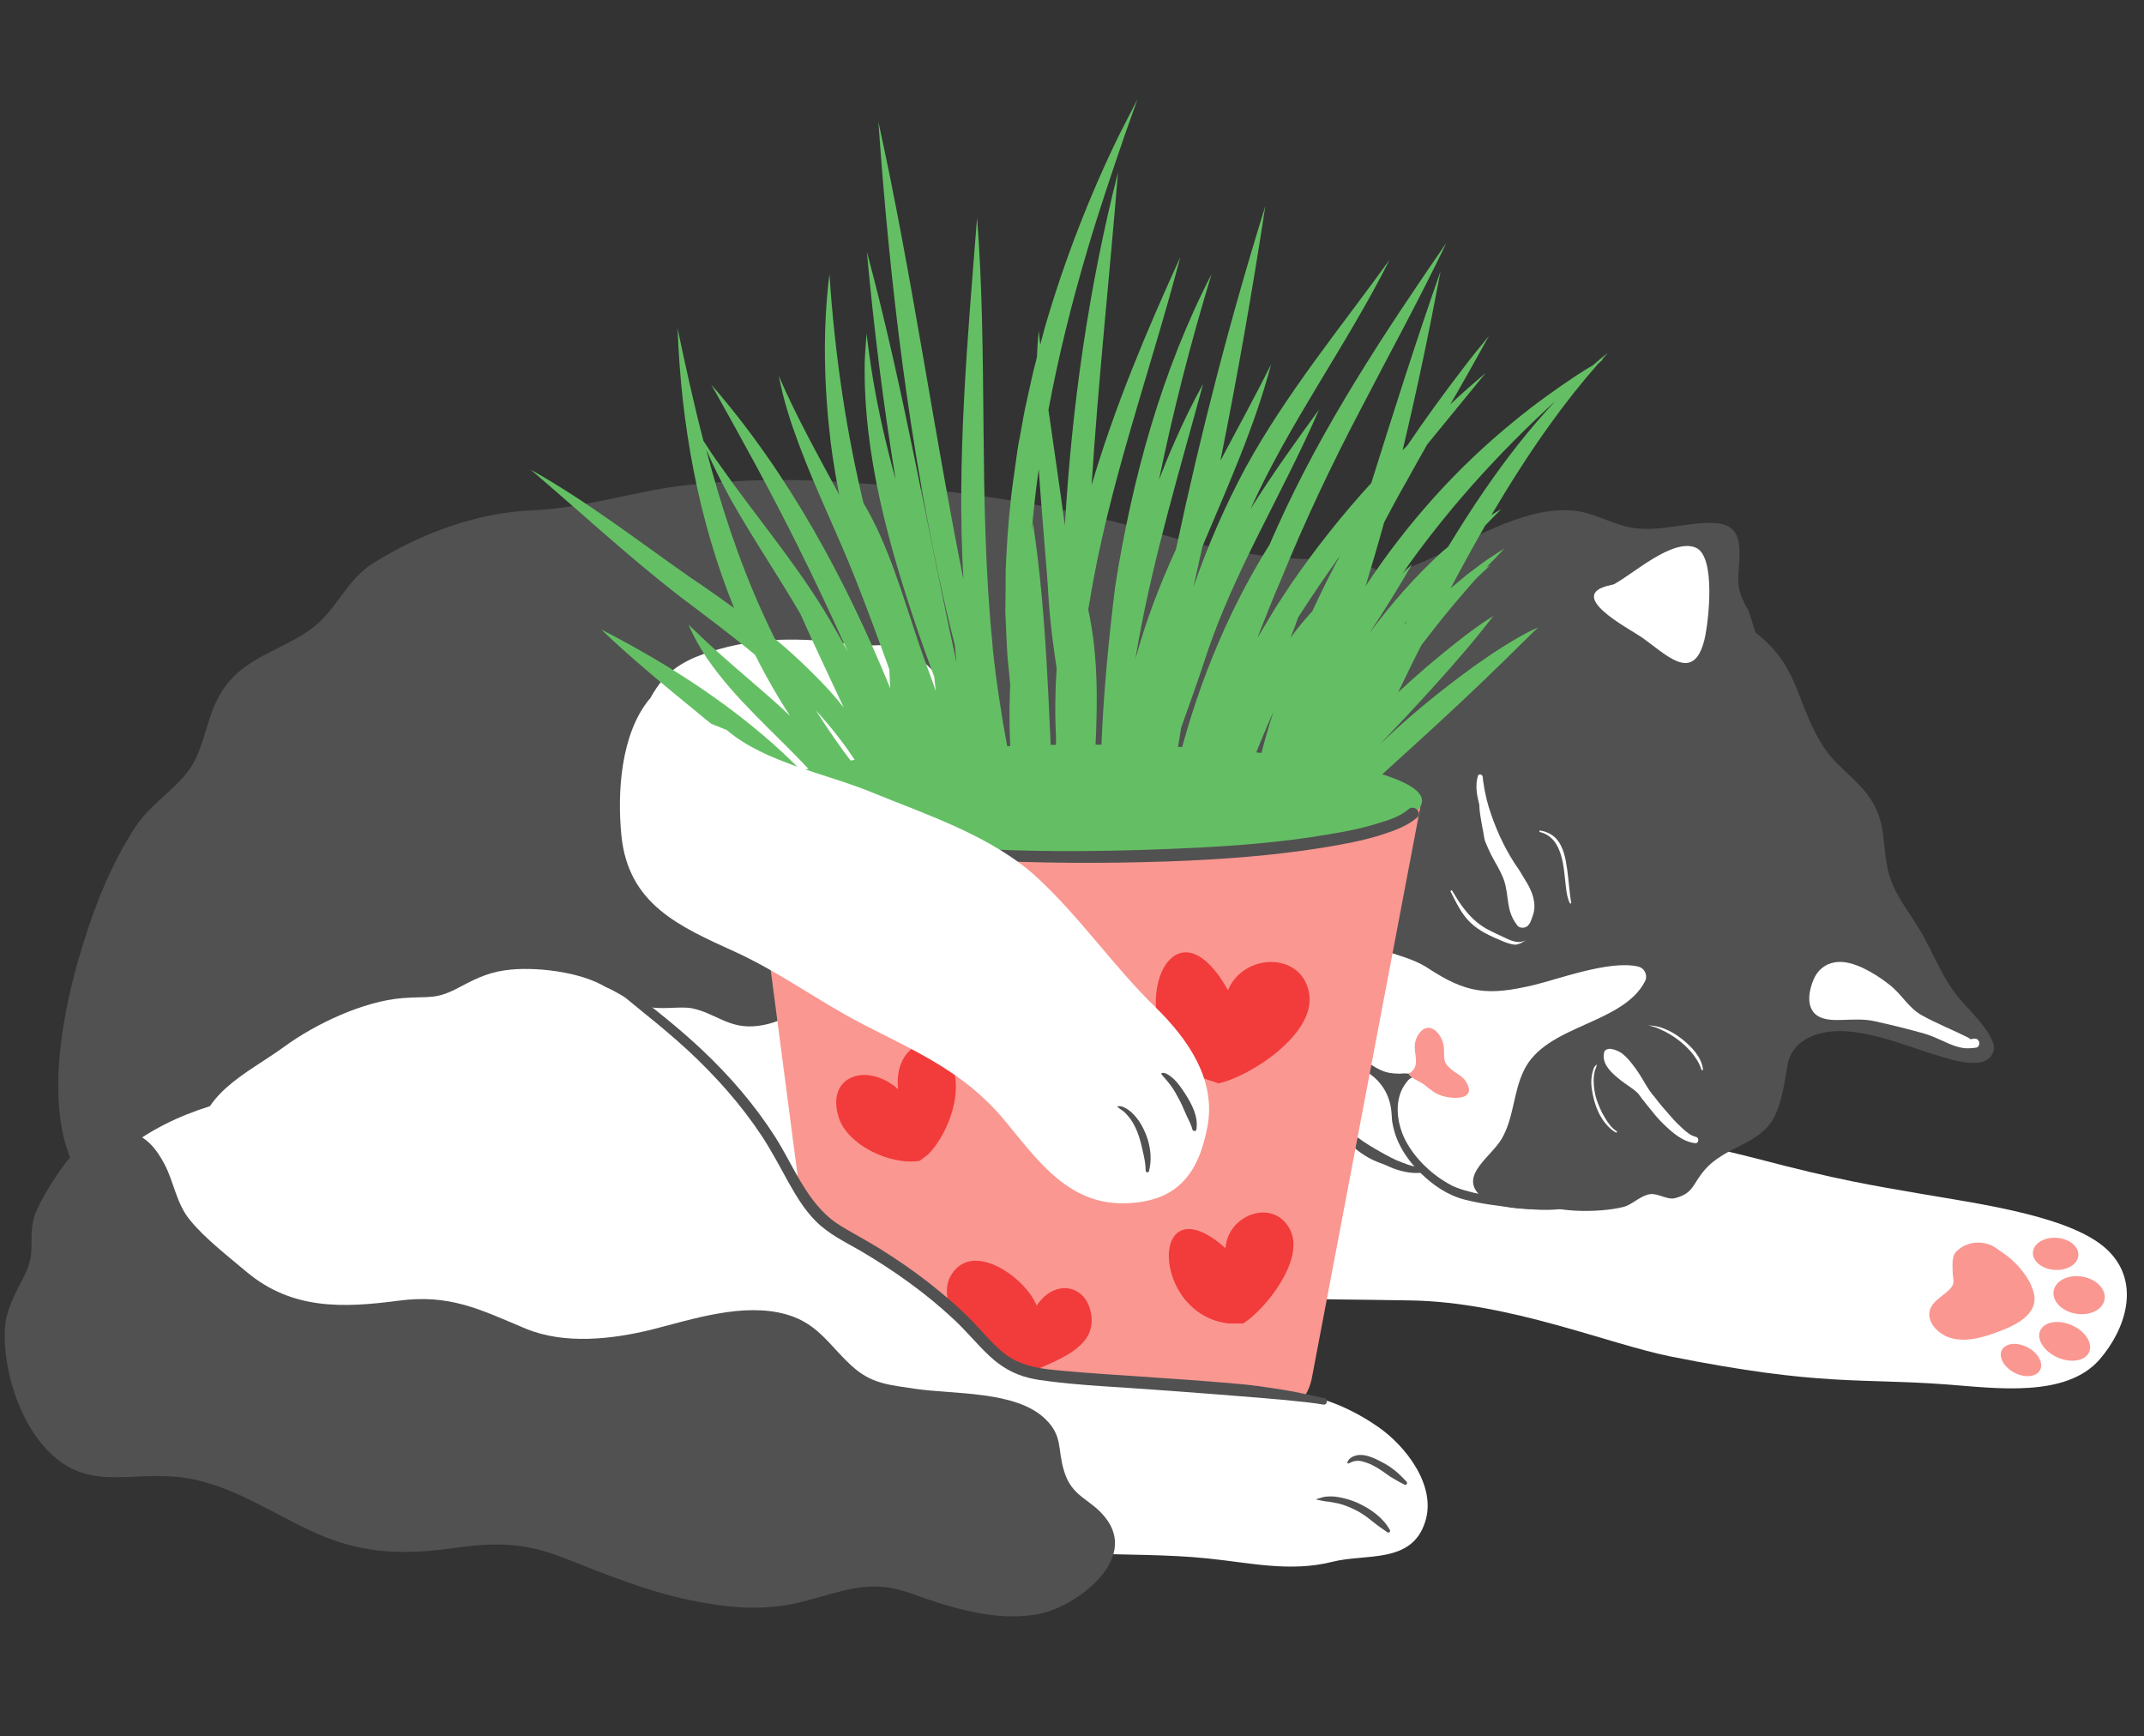
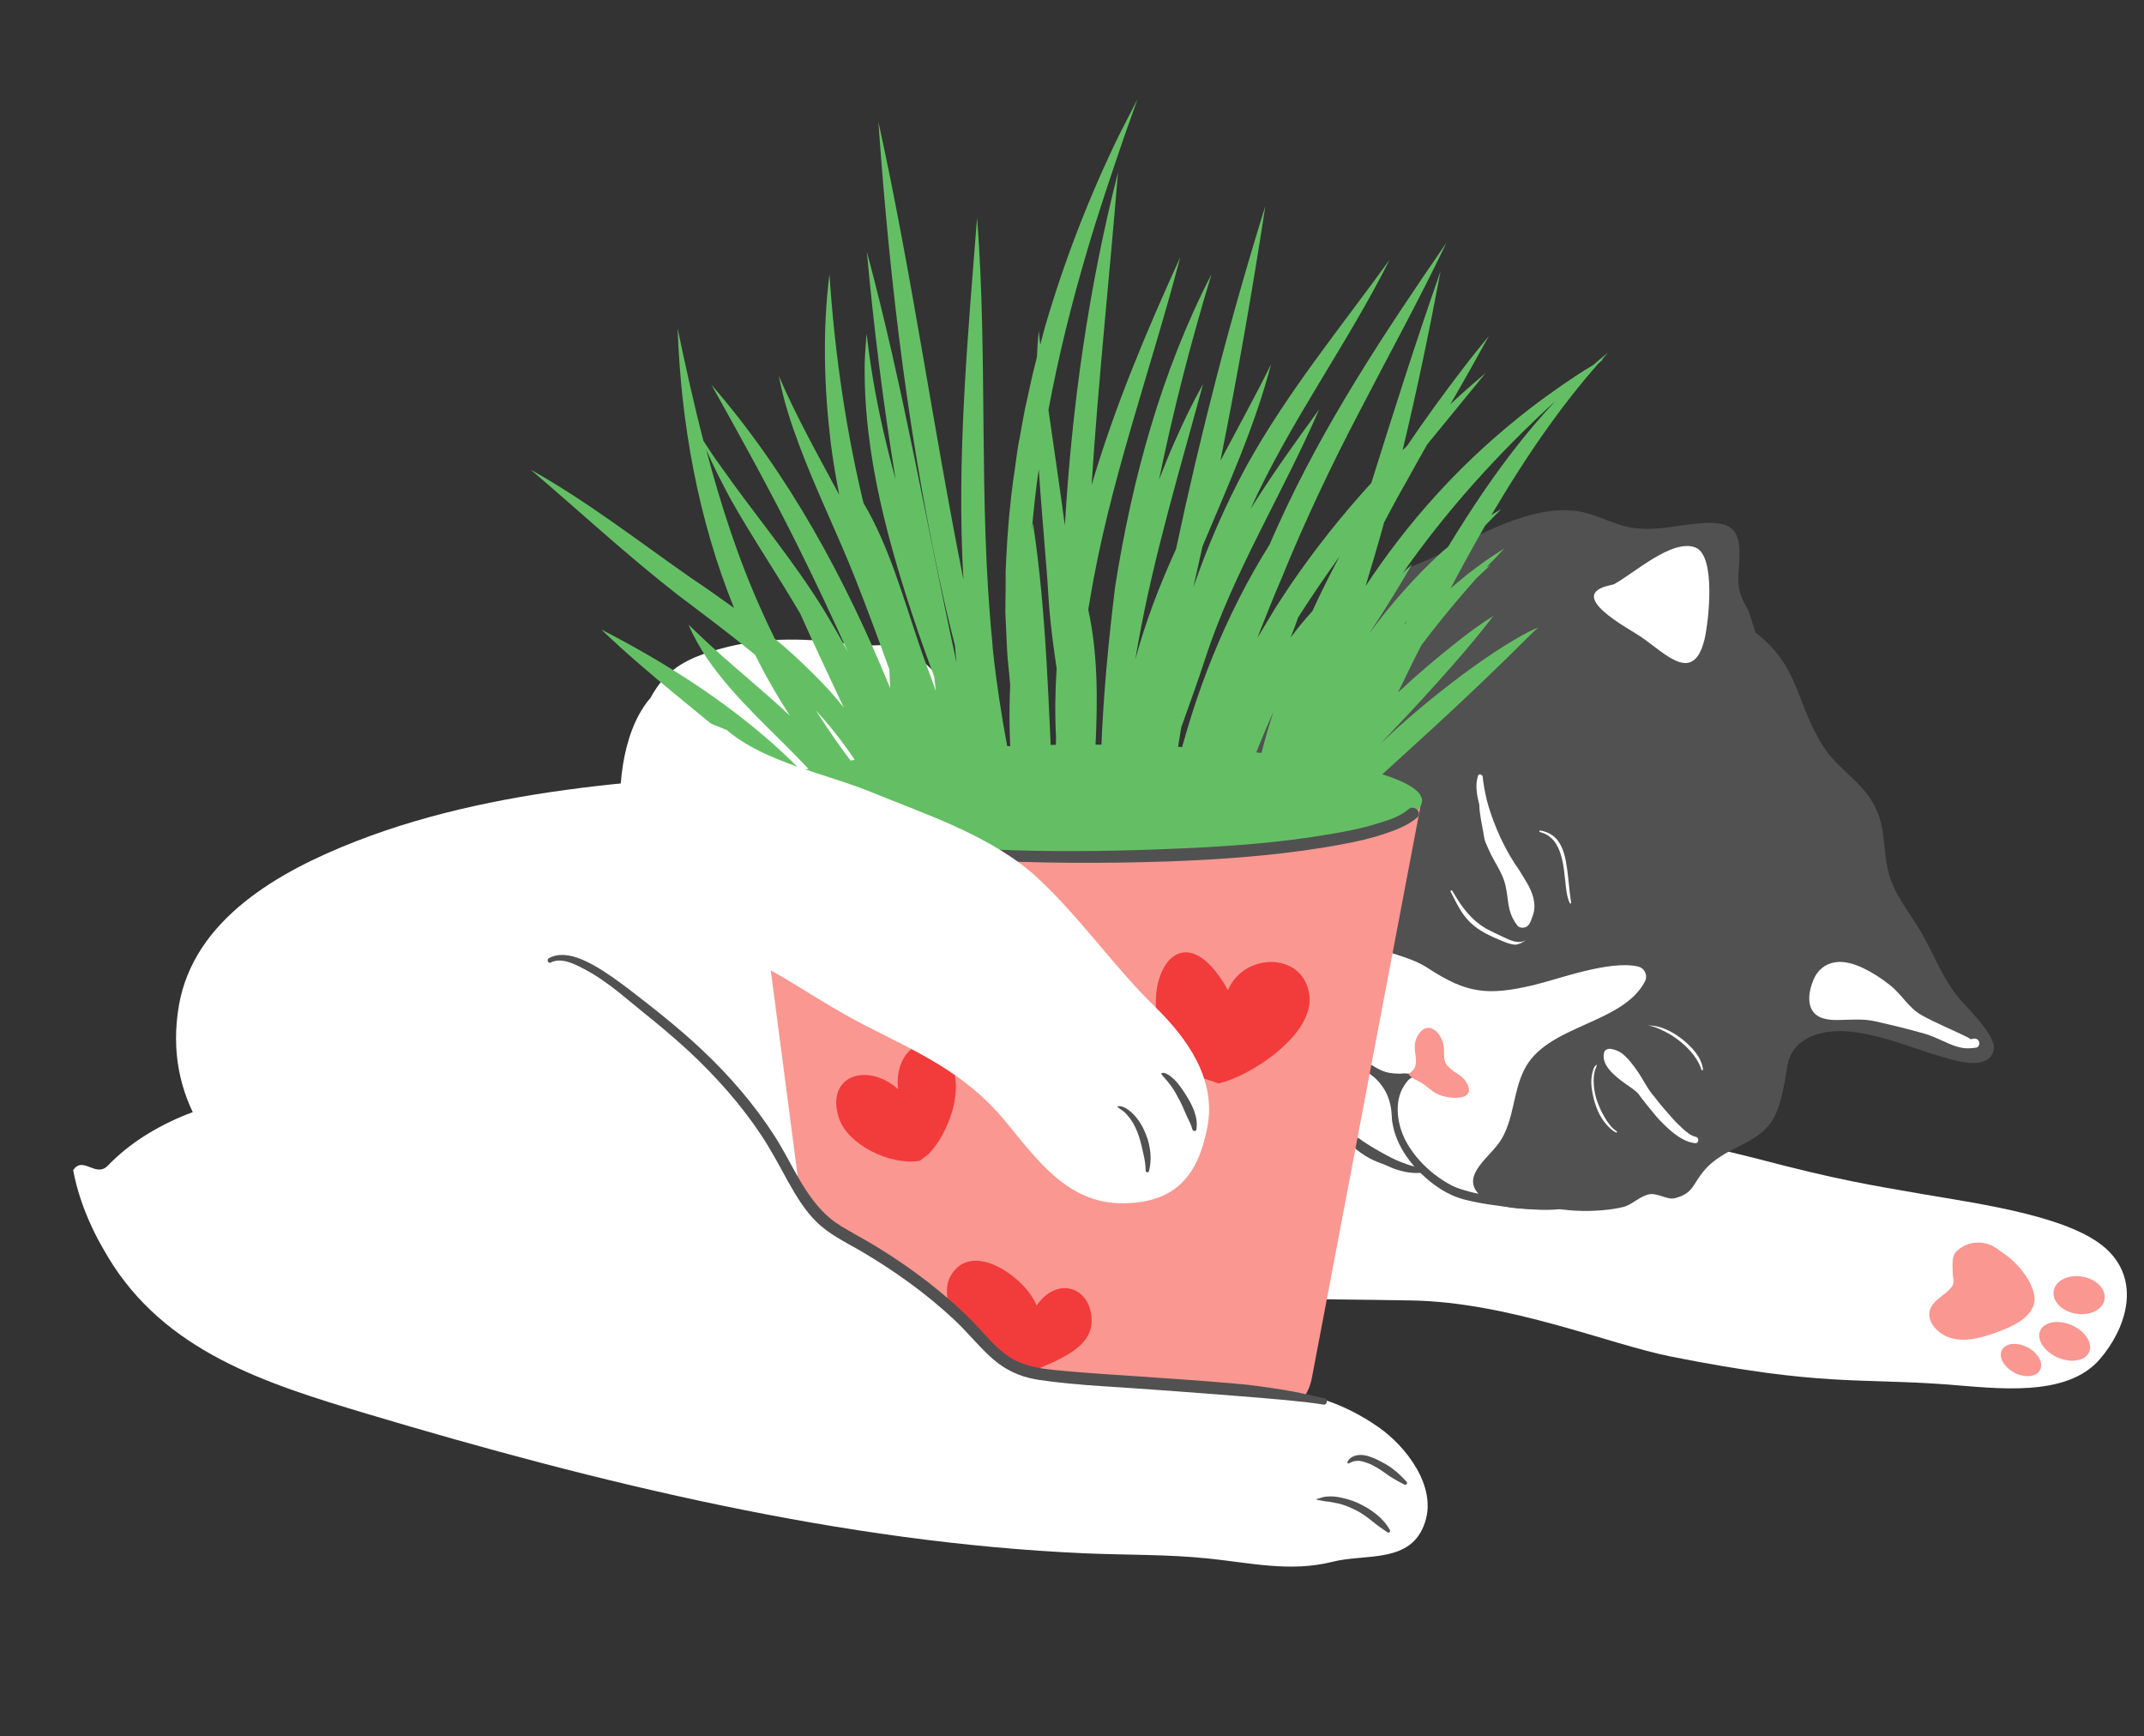
<svg xmlns="http://www.w3.org/2000/svg" width="368" viewBox="0 0 276 223.5" height="298" preserveAspectRatio="xMidYMid meet">
  <rect x="0" y="0" width="276" height="223.5" fill="#333333" stroke="none" />
  <defs>
    <clipPath id="8afaac2dcb">
      <path d="M 68 12.777 L 207 12.777 L 207 130 L 68 130 Z M 68 12.777 " clip-rule="nonzero" />
    </clipPath>
    <clipPath id="0c4c614921">
-       <path d="M 0.309 145 L 144 145 L 144 208.84 L 0.309 208.84 Z M 0.309 145 " clip-rule="nonzero" />
-     </clipPath>
+       </clipPath>
  </defs>
  <path fill="#ffffff" d="M 215.125 174.613 C 234.516 178.48 239.289 177.348 250.703 178.207 C 256.922 178.676 266.031 179.965 270.332 174.926 C 273.617 171.098 275.57 165.238 271.504 161.094 C 267.164 156.641 255.316 155.039 247.344 153.672 C 241.047 152.578 236.707 151.914 226.188 149.141 C 220.52 147.652 212.465 146.246 207.344 143.59 C 201.516 140.582 208.789 133.707 203.824 129.523 C 202.027 128 200.227 126.438 198.508 124.875 C 196.238 127.336 194.051 129.836 191.898 132.34 C 185.566 139.332 155.027 158.242 149.633 165.785 C 155.887 167.348 168.906 167.152 181.695 167.387 C 194.402 167.621 207.07 173.012 215.125 174.613 Z M 215.125 174.613 " fill-opacity="1" fill-rule="nonzero" />
  <path fill="#fa9791" d="M 266.703 170.578 C 267.121 170.762 267.5 170.988 267.84 171.266 C 268.18 171.539 268.453 171.84 268.664 172.164 C 268.871 172.488 269 172.812 269.051 173.137 C 269.098 173.461 269.059 173.762 268.938 174.035 C 268.816 174.312 268.621 174.539 268.352 174.727 C 268.078 174.91 267.75 175.031 267.371 175.098 C 266.988 175.16 266.582 175.164 266.152 175.098 C 265.719 175.035 265.293 174.91 264.875 174.727 C 264.457 174.543 264.082 174.312 263.742 174.039 C 263.402 173.762 263.125 173.465 262.918 173.141 C 262.707 172.812 262.578 172.488 262.531 172.164 C 262.484 171.84 262.52 171.543 262.641 171.266 C 262.762 170.992 262.957 170.762 263.23 170.578 C 263.5 170.395 263.828 170.27 264.207 170.207 C 264.59 170.141 264.996 170.141 265.43 170.207 C 265.859 170.27 266.285 170.395 266.703 170.578 Z M 266.703 170.578 " fill-opacity="1" fill-rule="nonzero" />
  <path fill="#fa9791" d="M 268.039 164.316 C 268.473 164.387 268.883 164.516 269.266 164.703 C 269.645 164.891 269.973 165.121 270.242 165.395 C 270.516 165.672 270.711 165.969 270.828 166.289 C 270.945 166.609 270.98 166.926 270.926 167.242 C 270.875 167.559 270.742 167.852 270.527 168.117 C 270.312 168.383 270.035 168.602 269.691 168.777 C 269.344 168.949 268.961 169.066 268.543 169.121 C 268.121 169.176 267.691 169.168 267.258 169.098 C 266.82 169.027 266.414 168.898 266.031 168.711 C 265.648 168.523 265.324 168.293 265.051 168.02 C 264.781 167.742 264.586 167.445 264.469 167.125 C 264.348 166.805 264.316 166.488 264.367 166.172 C 264.418 165.852 264.555 165.562 264.766 165.297 C 264.98 165.031 265.262 164.812 265.605 164.637 C 265.949 164.465 266.332 164.348 266.754 164.293 C 267.176 164.238 267.605 164.246 268.039 164.316 Z M 268.039 164.316 " fill-opacity="1" fill-rule="nonzero" />
  <path fill="#fa9791" d="M 261.023 173.43 C 261.348 173.602 261.641 173.809 261.898 174.051 C 262.152 174.293 262.355 174.551 262.508 174.824 C 262.656 175.098 262.742 175.367 262.762 175.633 C 262.781 175.895 262.734 176.137 262.617 176.352 C 262.504 176.566 262.332 176.742 262.102 176.875 C 261.875 177.008 261.602 177.09 261.293 177.121 C 260.98 177.152 260.656 177.129 260.309 177.051 C 259.965 176.977 259.633 176.852 259.305 176.68 C 258.98 176.508 258.688 176.301 258.434 176.059 C 258.176 175.816 257.973 175.562 257.82 175.285 C 257.672 175.012 257.586 174.742 257.566 174.48 C 257.547 174.215 257.598 173.973 257.711 173.758 C 257.824 173.543 257.996 173.371 258.227 173.238 C 258.453 173.102 258.727 173.02 259.035 172.992 C 259.348 172.961 259.676 172.984 260.02 173.059 C 260.363 173.137 260.699 173.258 261.023 173.43 Z M 261.023 173.43 " fill-opacity="1" fill-rule="nonzero" />
-   <path fill="#fa9791" d="M 264.766 159.324 C 265.152 159.348 265.523 159.426 265.875 159.555 C 266.227 159.684 266.531 159.855 266.793 160.066 C 267.055 160.281 267.25 160.52 267.383 160.781 C 267.512 161.043 267.57 161.312 267.551 161.586 C 267.531 161.859 267.441 162.121 267.273 162.363 C 267.109 162.605 266.883 162.812 266.594 162.988 C 266.309 163.164 265.98 163.293 265.617 163.375 C 265.25 163.453 264.875 163.48 264.484 163.453 C 264.098 163.43 263.727 163.352 263.375 163.223 C 263.023 163.094 262.719 162.922 262.457 162.711 C 262.195 162.496 262 162.258 261.867 161.996 C 261.738 161.734 261.68 161.465 261.699 161.191 C 261.719 160.918 261.812 160.656 261.977 160.414 C 262.141 160.172 262.367 159.961 262.656 159.789 C 262.945 159.613 263.27 159.484 263.637 159.402 C 264 159.324 264.379 159.297 264.766 159.324 Z M 264.766 159.324 " fill-opacity="1" fill-rule="nonzero" />
  <path fill="#fa9791" d="M 250.43 171.957 C 252.582 172.973 255.199 172.191 257.234 171.41 C 259.383 170.629 262.512 169.184 261.809 166.41 C 261.457 165.043 260.676 163.945 259.738 162.891 C 259.148 162.266 258.523 161.719 257.82 161.25 C 257.234 160.859 256.766 160.43 256.102 160.195 C 254.457 159.609 252.816 160.078 251.801 161.133 C 251.211 161.758 251.371 162.93 251.371 163.789 C 251.371 164.492 251.684 165.043 251.25 165.629 C 250.469 166.723 248.75 167.309 248.398 168.754 C 248.125 170.043 249.18 171.332 250.43 171.957 Z M 250.43 171.957 " fill-opacity="1" fill-rule="nonzero" />
  <path fill="#ffffff" d="M 177.238 150.469 C 177.902 149.57 179.348 149.844 181.105 150.273 C 181.734 150.43 182.477 150.234 183.141 150.547 C 184.117 151.016 184.781 152.148 185.723 152.734 C 187.598 153.867 189.633 154.414 190.727 154.375 C 195.887 154.141 195.965 147.535 200.344 144.566 C 206.875 140.152 219.543 130.148 217.781 121.008 C 215.203 107.645 196.551 102.215 185.449 100.105 C 174.578 98.035 163.434 97.68 152.367 98.191 C 137.902 98.816 123.395 98.465 108.93 99.09 C 88.129 99.988 65.449 100.652 45.863 108.27 C 35.93 112.137 24.945 118.312 23.027 129.445 C 18.961 153.242 49.812 163.633 66.43 170.902 C 79.762 176.762 93.562 180.863 108.188 180.16 C 112.293 179.965 116.477 181.371 120.504 180.824 C 125.664 180.121 131.137 178.051 136.184 176.566 C 148.422 172.973 159.445 169.77 169.965 162.344 C 173.367 159.961 175.281 156.25 177.59 152.891 " fill-opacity="1" fill-rule="nonzero" />
  <path fill="#515151" d="M 174.695 121.398 C 173.328 121.75 172.348 122.922 171.645 124.094 C 170.863 125.461 170.434 127.102 170.473 128.664 C 170.512 130.383 171.137 132.105 171.996 133.59 C 172.934 135.23 174.227 136.715 175.789 137.77 C 176.648 138.355 177.551 138.785 178.527 138.98 C 179.074 139.059 179.621 139.098 180.129 139.098 C 180.363 139.098 180.637 139.059 180.871 138.98 C 181.105 138.902 181.344 138.707 181.578 138.551 C 181.734 138.434 181.617 138.199 181.461 138.199 C 181.223 138.199 181.027 138.16 180.793 138.16 C 180.598 138.16 180.363 138.199 180.168 138.199 C 179.699 138.199 179.23 138.16 178.801 138.082 C 178.02 137.926 177.316 137.574 176.609 137.105 C 175.203 136.129 174.07 134.879 173.094 133.473 C 172.191 132.145 171.488 130.578 171.332 128.977 C 171.215 127.609 171.371 126.242 171.801 124.953 C 172.27 123.43 173.211 122.258 174.617 121.516 C 174.773 121.477 174.773 121.398 174.695 121.398 Z M 174.695 121.398 " fill-opacity="1" fill-rule="nonzero" />
  <path fill="#515151" d="M 166.641 132.066 C 166.328 132.809 166.523 133.551 166.719 134.332 C 166.914 135.113 167.109 135.895 167.344 136.637 C 167.852 138.277 168.594 139.762 169.457 141.207 C 170.863 143.512 172.27 145.934 174.344 147.73 C 175.516 148.75 176.922 149.531 178.41 149.922 C 179.113 150.117 179.387 149.141 178.762 148.867 C 177.551 148.359 176.336 147.73 175.32 146.91 C 174.383 146.168 173.562 145.27 172.816 144.332 C 172.035 143.355 171.371 142.262 170.668 141.207 C 170.277 140.582 169.848 139.957 169.457 139.293 C 169.066 138.59 168.711 137.848 168.398 137.066 C 168.047 136.246 167.773 135.426 167.5 134.605 C 167.227 133.785 166.719 132.965 166.719 132.066 C 166.68 132.066 166.641 132.066 166.641 132.066 Z M 166.641 132.066 " fill-opacity="1" fill-rule="nonzero" />
  <path fill="#515151" d="M 174.891 137.027 C 175.555 137.73 176.414 138.199 177.117 138.863 C 178.801 140.504 179.152 142.301 179.27 144.566 C 179.426 142.418 179.738 140.426 181.066 138.59 C 179.855 138.238 178.293 138.59 177.039 138.082 " fill-opacity="1" fill-rule="nonzero" />
  <path fill="#515151" d="M 225.992 81.43 C 231.742 85.844 231.078 90.375 234.711 96.078 C 236.473 98.855 239.445 100.457 241.086 103.309 C 242.766 106.199 242.336 108.738 243 111.824 C 243.629 114.914 245.738 117.297 247.344 120.031 C 248.906 122.766 249.883 125.461 251.801 128 C 252.816 129.406 257.117 133.238 256.648 135.191 C 255.945 138.043 251.25 136.402 249.297 135.816 C 244.645 134.449 236.902 130.852 232.172 133.941 C 229.629 135.621 230.215 138.199 229.004 140.543 C 227.754 143.004 225.094 145.426 222.945 147.145 C 217.742 151.328 212.504 153.789 205.977 154.844 C 202.34 155.43 193.305 156.758 190.375 153.711 C 187.988 151.211 191.977 148.867 193.305 146.598 C 194.91 143.863 194.793 140.543 196.199 137.73 C 199.055 131.871 208.828 131.91 211.762 126.32 C 212.152 125.539 211.723 124.602 210.863 124.406 C 207.188 123.547 200.461 126.086 197.449 126.789 C 191.508 128.195 188.809 127.883 183.805 124.602 C 180.09 122.141 174.5 122.766 173.758 117.883 C 173.367 115.305 174.07 113.504 172.426 111.121 C 170.98 109.051 168.91 107.645 167.031 106.043 C 162.965 102.566 158.586 100.027 158.938 94.047 C 159.328 87.719 165.312 84.906 169.809 81.43 C 172.309 79.512 174.188 76.934 176.883 75.293 C 179.426 73.73 182.359 72.754 185.055 71.465 C 190.18 69.043 196.863 65.02 202.848 65.762 C 205.387 66.074 207.5 67.48 210 67.91 C 213.246 68.457 216.18 67.48 219.387 67.324 C 222.594 67.168 224.039 67.949 223.922 71.582 C 223.844 74.746 223.258 75.488 225.094 78.613 " fill-opacity="1" fill-rule="nonzero" />
  <path fill="#ffffff" d="M 254.77 134.098 C 254.652 133.746 254.34 133.629 253.988 133.707 C 253.871 133.746 253.754 133.746 253.598 133.746 C 253.559 133.668 253.48 133.629 253.363 133.551 C 251.41 132.574 249.336 131.754 247.422 130.695 C 245.699 129.758 244.801 127.961 243.277 126.789 C 242.219 125.93 241.047 125.188 239.836 124.602 C 238.738 124.094 237.449 123.664 236.238 123.859 C 234.949 124.055 233.969 124.875 233.461 126.086 C 232.914 127.375 232.523 129.25 233.539 130.383 C 234.398 131.32 235.926 131.32 237.098 131.281 C 238.582 131.242 240.031 131.125 241.477 131.48 C 243.59 131.949 245.66 132.457 247.734 133.043 C 248.633 133.316 249.414 133.668 250.273 134.059 C 251.094 134.449 251.957 134.801 252.895 134.918 C 253.402 134.957 253.91 134.918 254.418 134.84 C 254.691 134.801 254.887 134.41 254.77 134.098 Z M 254.77 134.098 " fill-opacity="1" fill-rule="nonzero" />
  <path fill="#ffffff" d="M 207.734 75.215 C 210.16 73.965 215.281 69.238 218.289 70.488 C 220.91 71.582 219.973 79.941 219.426 82.289 C 217.977 88.227 214.344 84.047 211.137 81.898 C 209.57 80.84 201.438 76.582 207.266 75.332 " fill-opacity="1" fill-rule="nonzero" />
  <path fill="#515151" d="M 230.605 134.527 C 229.902 137.418 229.746 141.129 228.418 143.746 C 226.539 147.418 222.043 147.457 219.348 150.703 C 217.859 152.461 218.016 153.594 215.633 154.219 C 214.656 154.492 213.441 153.555 212.387 153.711 C 211.137 153.906 210.121 155.078 208.984 155.352 C 205.895 156.133 199.562 156.211 196.746 154.258 C 199.484 152.578 203.824 152.656 206.992 151.68 C 211.371 150.391 216.609 149.141 220.012 145.816 " fill-opacity="1" fill-rule="nonzero" />
-   <path fill="#515151" d="M 181.656 75.996 C 179.348 75.176 178.059 73.379 175.516 72.676 C 172.855 71.973 170.082 72.09 167.344 71.934 C 160.816 71.582 154.949 70.371 148.617 68.535 C 134.773 64.59 121.441 62.828 107.09 61.969 C 100.914 61.617 95.285 61.773 89.145 62.359 C 82.145 63.023 75.695 65.371 68.617 65.684 C 61.461 65.957 54.152 68.652 48.051 72.48 C 44.609 74.629 43.398 78.379 40.309 80.762 C 37.184 83.188 32.918 84.242 30.105 87.055 C 26.859 90.336 26.898 94.047 25.18 97.68 C 23.613 101.043 19.664 103.074 17.516 106.316 C 14.074 111.512 11.805 117.57 10.086 123.547 C 6.332 136.715 3.789 157.695 23.77 157.773 C 26.898 157.773 30.926 157.227 33.664 155.547 C 36.945 153.516 38.277 149.18 41.68 147.457 C 48.051 144.254 53.723 146.363 59.078 140.113 C 63.496 134.957 67.055 127.297 74.758 126.594 C 78.355 126.281 79.684 128.43 82.852 129.445 C 84.883 130.109 87.465 129.445 89.145 129.797 C 92.039 130.422 93.68 132.262 96.887 132.105 C 100.641 131.91 103.301 129.719 106.309 127.727 C 112.996 123.312 119.605 119.953 127.617 118.898 C 140.719 117.141 158.508 123.273 166.914 110.77 C 170.629 105.262 174.305 99.598 176.453 93.227 " fill-opacity="1" fill-rule="nonzero" />
  <path fill="#ffffff" d="M 83.047 92.133 C 82.734 91.195 84.414 88.539 85.234 87.602 C 87.23 85.297 89.73 84.359 92.625 83.539 C 98.449 81.898 104.199 82.133 110.102 82.992 C 111.902 83.266 113.621 82.836 115.383 83.188 C 118.078 83.734 119.684 86.156 121.715 87.875 C 123.711 89.555 126.016 91.039 123.355 93.188 C 120.934 95.18 117.297 97.68 114.363 98.699 C 106.855 101.238 99 97.836 92.781 104.129 " fill-opacity="1" fill-rule="nonzero" />
  <path fill="#ffffff" d="M 212.035 131.988 C 212.66 132.027 213.324 132.301 213.91 132.574 C 214.578 132.887 215.203 133.238 215.789 133.668 C 217.156 134.645 218.527 136.09 219.035 137.691 C 219.074 137.809 219.23 137.77 219.23 137.652 C 219.035 136.012 217.742 134.723 216.531 133.746 C 215.828 133.199 215.086 132.73 214.266 132.418 C 213.52 132.105 212.816 131.988 212.035 131.988 C 212.035 131.949 211.996 131.988 212.035 131.988 Z M 212.035 131.988 " fill-opacity="1" fill-rule="nonzero" />
  <path fill="#ffffff" d="M 205.504 137.066 C 205.426 137.145 205.348 137.184 205.27 137.301 C 205.191 137.418 205.152 137.535 205.113 137.652 C 205.035 137.887 204.957 138.16 204.918 138.434 C 204.801 139.098 204.84 139.762 204.957 140.426 C 205.191 141.832 205.66 143.277 206.523 144.41 C 206.953 144.957 207.422 145.465 208.047 145.777 C 208.125 145.816 208.203 145.699 208.125 145.621 C 207.461 145.191 206.992 144.527 206.602 143.863 C 206.133 143.121 205.777 142.262 205.504 141.441 C 205.27 140.66 205.152 139.84 205.152 139.02 C 205.152 138.668 205.191 138.316 205.27 137.965 C 205.309 137.809 205.348 137.652 205.426 137.496 C 205.504 137.34 205.504 137.184 205.582 137.066 C 205.582 137.066 205.543 137.027 205.504 137.066 Z M 205.504 137.066 " fill-opacity="1" fill-rule="nonzero" />
  <path fill="#ffffff" d="M 196.473 120.969 C 195.535 121.594 194.441 121.047 193.539 120.617 C 192.797 120.266 192.016 119.914 191.312 119.523 C 190.141 118.859 189.238 117.961 188.418 116.906 C 187.871 116.203 187.402 115.422 186.934 114.641 C 186.855 114.52 186.699 114.641 186.738 114.758 C 187.441 116.125 188.105 117.609 189.238 118.703 C 190.414 119.875 192.055 120.578 193.578 121.203 C 194.09 121.398 194.598 121.594 195.145 121.594 C 195.613 121.516 196.082 121.281 196.473 120.969 C 196.512 120.969 196.473 120.93 196.473 120.969 Z M 196.473 120.969 " fill-opacity="1" fill-rule="nonzero" />
  <path fill="#ffffff" d="M 202.262 116.242 C 202.027 114.836 201.949 113.348 201.75 111.941 C 201.555 110.535 201.281 108.934 200.266 107.879 C 199.719 107.332 199.016 107.02 198.273 106.902 C 198.156 106.902 198.117 107.059 198.234 107.098 C 201.281 107.84 201.281 111.824 201.594 114.285 C 201.672 114.953 201.789 115.656 202.105 116.281 C 202.184 116.32 202.262 116.281 202.262 116.242 Z M 202.262 116.242 " fill-opacity="1" fill-rule="nonzero" />
  <path fill="#64bf64" d="M 183.062 103.074 C 183.062 103.309 182.992 103.547 182.852 103.781 C 182.715 104.016 182.508 104.25 182.23 104.484 C 181.953 104.715 181.605 104.945 181.195 105.172 C 180.781 105.398 180.305 105.621 179.762 105.84 C 179.219 106.059 178.613 106.273 177.941 106.48 C 177.273 106.691 176.543 106.891 175.754 107.09 C 174.965 107.285 174.121 107.477 173.219 107.66 C 172.32 107.844 171.367 108.016 170.363 108.184 C 169.359 108.352 168.309 108.512 167.211 108.66 C 166.109 108.812 164.973 108.953 163.793 109.082 C 162.609 109.215 161.395 109.336 160.141 109.449 C 158.891 109.559 157.605 109.66 156.293 109.75 C 154.984 109.844 153.648 109.922 152.289 109.992 C 150.93 110.059 149.555 110.117 148.16 110.164 C 146.766 110.211 145.363 110.242 143.949 110.266 C 142.539 110.289 141.121 110.301 139.699 110.301 C 138.281 110.301 136.863 110.289 135.449 110.266 C 134.039 110.242 132.633 110.211 131.242 110.164 C 129.848 110.117 128.473 110.059 127.113 109.992 C 125.754 109.922 124.418 109.844 123.105 109.75 C 121.797 109.66 120.512 109.559 119.262 109.449 C 118.008 109.336 116.793 109.215 115.609 109.082 C 114.43 108.953 113.289 108.812 112.191 108.66 C 111.094 108.512 110.043 108.352 109.039 108.184 C 108.035 108.016 107.082 107.844 106.184 107.66 C 105.281 107.477 104.438 107.285 103.648 107.09 C 102.859 106.891 102.129 106.691 101.461 106.48 C 100.789 106.273 100.184 106.059 99.641 105.84 C 99.098 105.621 98.617 105.398 98.207 105.172 C 97.793 104.945 97.449 104.715 97.172 104.484 C 96.895 104.25 96.688 104.016 96.547 103.781 C 96.41 103.547 96.34 103.309 96.34 103.074 C 96.34 102.836 96.41 102.602 96.547 102.363 C 96.688 102.129 96.895 101.895 97.172 101.664 C 97.449 101.43 97.793 101.203 98.207 100.977 C 98.617 100.75 99.098 100.527 99.641 100.309 C 100.184 100.09 100.789 99.875 101.461 99.668 C 102.129 99.457 102.859 99.254 103.648 99.059 C 104.438 98.859 105.281 98.672 106.184 98.488 C 107.082 98.305 108.035 98.129 109.039 97.961 C 110.043 97.797 111.094 97.637 112.191 97.484 C 113.289 97.336 114.43 97.195 115.609 97.062 C 116.793 96.934 118.008 96.809 119.262 96.699 C 120.512 96.586 121.797 96.484 123.105 96.395 C 124.418 96.305 125.754 96.227 127.113 96.156 C 128.473 96.086 129.848 96.031 131.242 95.984 C 132.633 95.938 134.039 95.902 135.449 95.879 C 136.863 95.855 138.281 95.844 139.699 95.844 C 141.121 95.844 142.539 95.855 143.949 95.879 C 145.363 95.902 146.766 95.938 148.16 95.984 C 149.555 96.031 150.93 96.086 152.289 96.156 C 153.648 96.227 154.984 96.305 156.293 96.395 C 157.605 96.484 158.891 96.586 160.141 96.699 C 161.395 96.809 162.609 96.934 163.793 97.062 C 164.973 97.195 166.109 97.336 167.211 97.484 C 168.309 97.637 169.359 97.797 170.363 97.961 C 171.367 98.129 172.32 98.305 173.219 98.488 C 174.121 98.672 174.965 98.859 175.754 99.059 C 176.543 99.254 177.273 99.457 177.941 99.668 C 178.613 99.875 179.219 100.09 179.762 100.309 C 180.305 100.527 180.781 100.75 181.195 100.977 C 181.605 101.203 181.953 101.43 182.23 101.664 C 182.508 101.895 182.715 102.129 182.852 102.363 C 182.992 102.602 183.062 102.836 183.062 103.074 Z M 183.062 103.074 " fill-opacity="1" fill-rule="nonzero" />
  <path fill="#64bf64" d="M 77.414 81.035 C 83.398 86.781 89.965 91.703 96.184 97.055 C 102.477 102.371 108.266 107.957 113.777 114.09 C 106.699 99.129 91.805 88.422 77.414 81.035 Z M 77.414 81.035 " fill-opacity="1" fill-rule="nonzero" />
  <g clip-path="url(#8afaac2dcb)">
    <path fill="#64bf64" d="M 206.172 46.34 C 206.445 46.027 206.719 45.715 206.992 45.402 C 206.328 45.91 205.699 46.457 205.074 47.004 C 204.332 47.434 203.59 47.906 202.926 48.336 C 200.266 50.094 197.449 52.125 194.988 54.156 C 187.52 60.211 181.066 67.441 175.789 75.449 C 176.609 72.715 177.434 69.98 178.176 67.246 C 179.113 65.449 180.09 63.648 181.105 61.891 C 181.969 60.328 182.828 58.766 183.727 57.203 C 186.23 54.117 188.77 51.07 191.273 47.984 C 189.711 49.312 188.184 50.641 186.699 52.047 C 188.379 49.156 190.023 46.223 191.664 43.254 C 190.531 44.621 189.395 46.027 188.301 47.473 C 185.84 50.68 183.453 53.961 181.184 57.32 C 180.988 57.516 180.793 57.75 180.559 57.945 C 182.398 50.289 184 42.59 185.449 34.895 C 182.281 43.918 179.387 53.062 176.531 62.164 C 172.777 66.27 169.301 70.645 166.172 75.215 C 165.508 76.23 164.684 77.441 164.059 78.457 C 163.59 79.238 162.535 80.996 162.066 81.781 C 162.027 81.859 161.949 81.977 161.871 82.133 C 161.988 81.859 162.066 81.547 162.184 81.273 C 163.082 79.004 163.98 76.738 164.961 74.473 C 167.969 67.09 171.41 59.82 175.125 52.75 C 178.801 45.637 182.711 38.566 186.191 31.262 C 178.176 42.902 170.316 54.781 164.488 67.715 C 164.137 68.496 163.785 69.277 163.434 70.098 C 157.766 79.121 153.777 89.242 151.312 99.559 C 150.961 101.082 150.648 102.566 150.297 104.09 C 150.258 104.207 150.219 104.324 150.141 104.441 C 150.453 102.723 150.766 101.199 150.961 99.949 C 151.391 97.918 151.703 95.766 152.055 93.656 C 153.113 90.648 154.207 87.68 155.184 84.672 C 158.82 73.535 165.156 63.492 169.809 52.711 C 166.758 56.891 163.746 61.109 160.973 65.527 C 166.016 54.352 173.367 44.426 178.879 33.449 C 172.543 42.199 165.664 50.562 160.422 60.055 C 157.727 65.059 155.457 70.254 153.621 75.605 C 154.012 73.848 154.402 72.09 154.793 70.332 C 158.039 62.594 161.52 54.938 163.629 46.887 C 161.559 51.07 159.289 55.172 157.102 59.312 C 159.289 48.453 161.207 37.512 162.887 26.531 C 158.352 41.066 154.559 55.797 151.391 70.684 C 149.281 75.293 147.48 79.98 146.152 84.867 C 146.27 84.086 146.426 83.344 146.543 82.602 C 148.578 71.348 151.898 60.445 154.871 49.43 C 153.543 51.812 152.367 54.234 151.273 56.734 C 150.531 58.375 149.867 60.055 149.203 61.734 C 151.039 52.828 153.309 43.996 155.965 35.285 C 149.516 47.789 145.762 61.578 143.57 75.41 C 142.711 82.328 142.047 89.281 141.773 96.273 C 141.656 97.211 141.578 98.191 141.5 99.168 C 141.344 98.23 141.148 97.25 140.992 96.312 C 140.992 96.156 141.031 96.039 141.031 95.883 C 141.305 90.062 141.344 84.203 140.09 78.457 C 140.172 78.027 140.25 77.598 140.289 77.324 C 142.75 62.242 148.066 47.906 151.938 33.098 C 147.598 42.629 143.492 52.359 140.523 62.438 C 141.383 49 142.828 35.637 143.922 22.195 C 140.129 37.082 137.98 52.32 137.082 67.637 C 136.418 62.672 135.672 57.711 134.969 52.75 C 136.262 45.793 137.98 38.918 139.973 32.199 C 141.383 27.391 143.102 22.312 144.707 17.625 C 145.254 16.102 145.879 14.344 146.426 12.777 C 145.684 14.227 144.824 15.906 144.078 17.352 C 140.211 25.281 136.965 33.684 134.5 42.16 C 134.344 42.785 134.109 43.605 133.914 44.387 C 133.836 43.801 133.797 43.176 133.719 42.59 C 133.602 43.723 133.523 44.855 133.484 45.988 C 133.445 46.105 133.406 46.223 133.406 46.301 C 133.094 47.395 132.469 50.211 132.234 51.344 C 131.84 52.945 131.566 54.781 131.254 56.422 C 130.98 57.555 130.668 60.367 130.473 61.539 C 130.004 64.824 129.691 68.535 129.535 71.855 L 129.457 73.574 L 129.457 75.293 L 129.418 78.77 C 129.418 78.77 129.574 82.25 129.574 82.25 C 129.613 83.266 129.691 84.711 129.809 85.688 C 129.848 86 129.965 87.172 130.043 88.188 C 129.887 91.82 129.926 95.492 130.277 99.129 C 129.418 95.102 128.754 91.039 128.207 86.977 C 128.09 86 127.773 83.578 127.734 82.602 C 125.938 64.473 127.188 46.184 125.781 28.016 C 124.57 43.488 123.121 59.078 124.023 74.59 C 120.113 55.016 117.375 35.207 113.074 15.672 C 114.559 36.652 117.062 57.594 121.715 78.105 C 122.105 79.746 122.496 81.43 122.926 83.07 C 122.965 83.5 123.004 83.969 123.043 84.398 C 123.082 84.672 123.121 84.945 123.121 85.219 C 119.289 67.598 116.281 49.82 111.59 32.395 C 112.488 42.199 113.699 52.008 115.301 61.734 C 114.129 57.516 113.152 53.297 112.41 48.961 C 112.215 47.828 112.02 46.496 111.863 45.363 C 111.746 44.543 111.668 43.762 111.551 42.941 C 111.473 44.152 111.355 45.402 111.316 46.613 C 111.117 58.531 114.402 70.176 118.195 81.352 C 118.781 83.031 119.523 85.141 120.27 87.133 C 120.348 87.719 120.387 88.344 120.465 88.93 C 119.762 86.898 118.977 84.906 118.312 82.914 C 116.281 76.934 114.402 70.176 111.156 64.746 C 111.234 65.059 111.316 65.41 111.395 65.723 C 108.93 55.758 107.445 45.48 106.777 35.285 C 105.879 42.434 106.074 49.742 106.934 56.93 C 107.211 59.156 107.602 61.422 108.031 63.688 C 105.332 58.648 102.516 53.648 100.25 48.375 C 100.562 49.898 100.914 51.422 101.383 52.906 C 101.812 54.391 102.359 55.875 102.906 57.359 C 105.059 63.141 107.836 68.73 110.102 74.473 C 111.629 78.34 113.074 82.25 114.48 86.156 C 114.52 86.977 114.559 87.758 114.598 88.578 C 108.852 74.551 101.539 60.992 91.57 49.508 C 95.402 56.344 99.156 63.141 102.633 70.137 C 104.902 74.668 107.051 79.277 109.164 83.93 C 108.148 82.055 107.09 80.215 105.996 78.418 C 101.969 71.895 97.043 66.113 92.664 59.859 C 91.922 58.844 91.219 57.789 90.551 56.734 C 89.301 51.93 88.246 47.121 87.23 42.277 C 87.66 54.508 89.887 66.895 94.5 78.262 C 92.664 76.934 90.789 75.605 88.91 74.355 C 82.145 69.629 75.578 64.512 68.305 60.445 C 74.641 65.84 80.699 71.465 87.27 76.582 C 90.629 79.121 93.992 81.625 97.199 84.281 C 98.176 86.234 99.234 88.148 100.367 90.023 C 100.758 90.688 101.227 91.391 101.695 92.133 C 98.605 89.203 95.324 86.586 92.195 83.734 C 90.984 82.68 89.848 81.547 88.637 80.41 C 89.262 81.898 90.121 83.383 91.023 84.75 C 94.695 90.102 99.703 94.281 104.082 98.973 C 105.098 100.066 106.152 101.199 107.012 102.449 C 107.836 103.895 108.695 105.34 109.555 106.746 C 111.195 109.285 113.191 111.98 115.93 113.504 C 114.48 111.473 113.426 109.363 112.41 107.176 C 113.035 107.762 113.621 108.348 114.207 108.934 C 115.145 109.871 116.008 110.848 116.633 112.059 C 116.633 111.16 116.438 110.301 116.125 109.441 C 116.32 109.637 116.477 109.793 116.672 109.949 C 118.078 112.566 119.605 115.109 121.402 117.492 C 120.543 115.656 119.801 113.934 119.094 112.215 C 119.211 112.332 119.328 112.41 119.445 112.527 C 120.699 115.266 121.91 118 123.199 120.734 C 122.691 118.586 122.145 116.438 121.559 114.324 C 122.73 115.266 123.906 116.203 125.156 117.062 C 125.234 117.453 125.312 117.844 125.391 118.195 C 125.391 117.883 125.391 117.531 125.391 117.219 C 125.859 117.531 126.367 117.883 126.836 118.195 C 126.328 117.727 125.859 117.258 125.352 116.789 C 125.273 114.914 125.039 113.035 124.648 111.199 C 124.766 109.598 124.805 107.996 124.805 106.395 C 125.625 109.637 126.641 112.879 127.895 116.008 C 127.422 113.777 127.031 111.551 126.68 109.324 C 127.539 110.77 128.559 112.176 129.73 112.918 C 129.965 113.348 130.199 113.777 130.434 114.207 C 130.355 113.855 130.316 113.543 130.277 113.191 C 130.473 113.27 130.668 113.348 130.863 113.387 C 131.527 114.758 132.234 116.125 132.977 117.453 C 132.312 115.305 131.645 113.113 130.98 110.926 C 131.527 111.512 132.117 112.059 132.703 112.605 C 134.109 115.461 135.75 118.156 137.707 120.695 C 136.145 117.766 134.812 114.719 133.719 111.629 C 133.797 110.535 133.797 109.402 133.719 108.309 C 134.07 109.754 134.461 111.238 134.891 112.684 C 135.555 114.836 136.027 117.297 137.707 118.898 C 136.535 117.375 136.223 115.5 135.906 113.66 C 136.105 114.09 136.34 114.48 136.613 114.914 C 135.711 111.004 135.789 107.059 135.594 103.074 C 134.969 91.117 134.773 79.199 132.977 67.324 C 132.938 67.676 132.859 67.988 132.82 68.34 C 133.055 65.684 133.328 63.062 133.719 60.406 C 133.992 64.434 134.344 68.457 134.656 72.441 C 134.773 73.652 134.93 76.152 135.008 77.363 C 135.203 80.254 135.594 83.148 136.023 86.039 C 135.828 89.008 135.789 91.977 135.945 94.906 C 135.789 101.473 135.906 108.074 136.965 114.559 C 136.965 111.824 137.082 109.09 137.238 106.395 C 138.02 111.004 139.074 115.539 140.211 120.031 C 139.934 116.828 139.621 113.621 139.348 110.379 C 139.621 108.582 139.895 106.785 140.09 105.027 C 140.641 107.332 141.227 109.598 141.891 111.863 C 142.164 114.559 142.711 117.688 143.844 118.156 C 144.195 119.133 144.551 120.148 144.941 121.125 C 144.234 117.336 143.648 113.504 143.062 109.715 C 143.102 109.051 143.141 108.504 143.141 108.191 C 143.18 107.645 143.219 107.059 143.258 106.512 C 143.258 108.387 143.414 110.262 143.922 112.059 C 143.883 112.293 143.844 112.527 143.805 112.762 C 143.844 112.605 143.922 112.41 143.961 112.254 C 144.117 112.801 144.316 113.348 144.551 113.855 C 144.395 112.996 144.277 112.098 144.277 111.238 C 144.355 111.043 144.395 110.809 144.473 110.613 C 144.395 112.41 144.551 114.012 145.293 114.598 C 144.668 113.738 145.801 110.496 146.465 108.543 C 146.504 110.496 146.738 112.332 147.285 114.051 C 147.051 115.812 147.051 117.57 147.441 119.328 C 147.324 117.414 147.637 115.539 148.145 113.738 C 148.578 116.281 149.438 118.43 151.078 119.68 C 149.711 118.234 149.203 115.969 149.086 113.348 C 149.281 112.449 149.516 111.551 149.789 110.652 C 149.711 112.566 149.75 114.48 149.984 116.359 C 151 111.668 152.328 107.176 153.895 102.762 C 152.879 107.723 152.84 112.957 155.418 117.453 C 154.91 115.969 154.637 114.441 154.52 112.996 C 154.559 113.387 154.637 113.777 154.715 114.207 C 154.91 113.074 155.145 111.941 155.457 110.809 C 155.34 112.684 155.34 114.559 155.457 116.398 C 155.496 116.242 155.535 116.086 155.574 115.93 C 155.613 116.359 155.652 116.789 155.809 117.141 C 155.73 116.438 155.926 115.773 156.199 115.109 C 156.082 116.125 156.16 117.062 156.551 117.844 C 156.199 115.578 157.648 113.387 158.859 111.512 C 158.703 112.566 158.547 113.582 158.508 114.602 C 158.117 115.578 157.727 116.516 157.297 117.453 C 157.688 116.828 158.078 116.164 158.469 115.539 C 158.43 117.805 158.781 119.797 159.836 121.086 C 158.664 118.859 159.25 115.656 159.953 112.957 C 160.031 112.801 160.148 112.645 160.227 112.488 C 159.875 115.188 159.953 117.727 160.934 119.641 C 160.461 118.117 160.539 116.242 160.934 114.207 C 161.012 114.363 161.129 114.48 161.285 114.562 C 160.109 113.816 163.238 109.09 163.824 107.996 C 165.117 105.848 166.328 103.66 167.539 101.512 C 167.773 101.121 168.008 100.691 168.242 100.301 C 167.539 101.746 166.836 103.191 166.211 104.637 C 165.547 105.613 164.922 106.629 164.371 107.684 C 163.941 108.582 162.691 110.926 163.043 112.254 C 161.715 115.656 160.539 119.641 161.676 122.18 C 161.051 118.781 164.84 112.996 166.484 109.91 C 167.461 108.035 168.438 106.199 169.418 104.363 C 169.926 103.816 170.473 103.27 170.98 102.723 C 170.941 102.84 170.902 102.918 170.863 103.035 C 168.984 105.379 164.762 111.121 167.109 112.371 C 165.938 111.277 168.516 108.777 169.301 107.879 C 169.34 107.801 169.418 107.762 169.457 107.723 C 167.539 114.836 166.602 122.102 167.578 129.094 C 167.852 120.344 170.121 112.02 173.289 103.934 C 176.023 101.395 178.801 98.895 181.578 96.352 C 185.762 92.562 189.906 88.695 193.934 84.75 C 194.559 84.125 196.355 82.367 196.98 81.742 C 197.332 81.391 197.645 81.078 198.039 80.762 C 197.137 81.117 196.277 81.586 195.457 82.055 C 192.953 83.5 190.609 85.102 188.301 86.82 C 184.547 89.633 180.949 92.602 177.59 95.844 C 180.051 93.266 182.516 90.648 184.898 87.992 C 187.441 85.18 189.906 82.328 192.25 79.277 C 190.609 80.293 189.082 81.43 187.598 82.602 C 184.977 84.672 182.438 86.82 179.973 89.125 C 180.637 87.758 181.301 86.391 181.969 85.023 C 182.32 84.359 182.633 83.695 182.984 83.031 C 184.742 80.723 186.582 78.418 188.457 76.27 C 188.848 75.801 189.473 75.098 190.062 74.434 C 190.648 73.848 191.273 73.301 191.859 72.754 C 191.703 72.832 191.547 72.91 191.352 73.027 C 191.664 72.676 192.094 72.246 192.328 72.012 C 192.758 71.543 193.227 71.074 193.656 70.605 C 192.875 71.074 191.977 71.699 191.195 72.207 C 190.414 72.793 189.594 73.379 188.848 73.965 C 188.145 74.551 187.441 75.137 186.738 75.723 C 188.184 72.988 189.672 70.293 191.195 67.637 C 191.859 66.934 192.562 66.23 193.266 65.527 C 192.836 65.762 192.406 66.035 191.977 66.309 C 194.324 62.359 196.785 58.453 199.484 54.703 C 201.438 51.969 203.512 49.352 205.738 46.809 C 205.934 46.613 206.172 46.457 206.367 46.262 C 206.406 46.223 206.289 46.262 206.172 46.34 Z M 124.219 113.504 C 124.453 114.285 124.688 115.07 124.883 115.812 C 123.16 114.68 122.145 112.84 121.441 110.887 C 121.441 110.848 121.48 110.77 121.48 110.73 C 121.793 110.926 122.145 111.082 122.535 111.199 C 122.105 110.809 121.832 110.34 121.598 109.871 C 121.715 108.035 121.168 106.082 120.895 104.402 C 120.895 104.285 120.855 104.168 120.855 104.09 C 121.168 104.988 121.52 105.887 121.871 106.746 C 122.262 109.168 122.926 111.668 124.219 113.504 Z M 112.215 101.434 C 111.434 100.418 110.648 99.402 109.867 98.387 C 108.148 96.156 106.543 93.812 105.02 91.43 C 107.211 93.812 109.164 96.352 110.844 99.09 C 111.316 99.91 111.785 100.691 112.215 101.434 Z M 98.098 78.73 C 95.051 72.012 92.781 64.98 90.906 57.867 C 91.844 60.055 92.938 62.164 94.07 64.273 C 96.887 69.277 100.133 74.043 103.027 79.004 C 104.707 82.797 106.699 86.977 108.617 91.078 C 107.484 89.633 106.191 88.188 104.668 86.703 C 103.105 85.141 101.461 83.617 99.742 82.211 C 99.156 81.035 98.605 79.863 98.098 78.73 Z M 117.531 108.113 C 117.531 108.074 117.492 108.035 117.492 107.996 C 117.492 108.035 117.531 108.074 117.531 108.113 Z M 124.258 115.578 C 124.453 115.695 124.688 115.773 124.883 115.852 C 124.922 116.008 124.961 116.164 125 116.32 C 124.766 116.086 124.531 115.812 124.258 115.578 Z M 130.199 112.332 C 130.16 112.059 130.121 111.746 130.043 111.473 C 130.277 111.941 130.473 112.41 130.707 112.84 C 130.551 112.684 130.355 112.527 130.199 112.332 Z M 130.316 108.387 C 129.848 106.824 129.379 105.262 128.91 103.699 C 128.871 103.309 128.793 102.957 128.754 102.566 C 128.949 103.113 129.145 103.621 129.379 104.168 C 130.082 106.316 130.902 108.426 131.844 110.457 C 131.293 109.754 130.785 109.051 130.316 108.387 Z M 180.754 80.41 C 180.871 80.215 181.027 80.059 181.145 79.863 C 181.066 79.98 181.027 80.137 180.949 80.254 C 180.871 80.293 180.832 80.371 180.754 80.41 Z M 143.18 115.695 C 143.414 116.438 143.648 117.18 143.922 117.961 C 143.531 117.609 143.297 116.75 143.18 115.695 Z M 144.98 105.066 C 145.176 103.934 145.41 102.762 145.645 101.629 C 145.215 104.207 144.824 106.824 144.434 109.402 C 144.512 107.957 144.746 106.512 144.98 105.066 Z M 147.52 113.309 C 147.402 111.199 147.637 109.09 148.027 107.02 C 147.988 108.309 147.949 109.598 148.027 110.848 C 147.832 111.668 147.637 112.488 147.52 113.309 Z M 167.109 79.473 C 168.828 76.777 170.629 74.16 172.465 71.582 C 171.215 73.926 170.043 76.27 168.949 78.652 C 167.969 79.746 166.992 80.879 166.133 82.094 C 166.484 81.234 166.797 80.371 167.109 79.473 Z M 163.941 91.586 C 163.277 93.617 162.691 95.688 162.184 97.758 C 161.051 99.91 159.992 102.137 159.055 104.402 C 158.781 105.145 158.508 105.887 158.234 106.629 C 159.875 101.473 161.754 96.469 163.941 91.586 Z M 191.156 63.023 C 189.512 65.41 187.949 67.871 186.426 70.371 C 186.191 70.566 185.996 70.762 185.762 70.918 C 182.242 74.121 179.074 77.715 176.258 81.547 C 178.176 78.613 180.012 75.684 181.773 72.637 C 181.344 73.027 180.949 73.457 180.52 73.848 C 186.191 65.723 192.875 58.336 200.227 51.617 C 196.902 55.172 193.895 59.039 191.156 63.023 Z M 191.156 63.023 " fill-opacity="1" fill-rule="nonzero" />
  </g>
  <path fill="#64bf64" d="M 171.605 110.457 C 171.605 110.66 171.551 110.863 171.441 111.062 C 171.332 111.266 171.168 111.465 170.953 111.664 C 170.734 111.859 170.465 112.055 170.141 112.25 C 169.816 112.445 169.441 112.633 169.016 112.82 C 168.59 113.008 168.113 113.191 167.59 113.367 C 167.062 113.547 166.492 113.719 165.875 113.887 C 165.254 114.055 164.59 114.219 163.883 114.375 C 163.18 114.531 162.43 114.68 161.645 114.824 C 160.855 114.965 160.031 115.102 159.168 115.23 C 158.309 115.359 157.414 115.48 156.488 115.59 C 155.562 115.703 154.605 115.809 153.625 115.902 C 152.641 115.996 151.637 116.086 150.605 116.16 C 149.578 116.238 148.531 116.309 147.465 116.367 C 146.398 116.426 145.32 116.473 144.227 116.512 C 143.133 116.551 142.031 116.582 140.922 116.602 C 139.816 116.621 138.703 116.633 137.59 116.633 C 136.477 116.633 135.363 116.621 134.254 116.602 C 133.148 116.582 132.047 116.551 130.953 116.512 C 129.859 116.473 128.781 116.426 127.715 116.367 C 126.648 116.309 125.602 116.238 124.57 116.16 C 123.543 116.086 122.535 115.996 121.555 115.902 C 120.57 115.809 119.617 115.703 118.691 115.59 C 117.766 115.48 116.871 115.359 116.008 115.23 C 115.148 115.102 114.324 114.965 113.535 114.824 C 112.75 114.68 112 114.531 111.293 114.375 C 110.586 114.219 109.926 114.055 109.305 113.887 C 108.688 113.719 108.113 113.547 107.59 113.367 C 107.062 113.191 106.59 113.008 106.164 112.82 C 105.734 112.633 105.359 112.445 105.039 112.25 C 104.715 112.055 104.445 111.859 104.227 111.664 C 104.008 111.465 103.848 111.266 103.738 111.062 C 103.629 110.863 103.574 110.66 103.574 110.457 C 103.574 110.254 103.629 110.055 103.738 109.852 C 103.848 109.652 104.008 109.453 104.227 109.254 C 104.445 109.055 104.715 108.859 105.039 108.664 C 105.359 108.473 105.734 108.281 106.164 108.094 C 106.59 107.91 107.062 107.727 107.59 107.547 C 108.113 107.371 108.688 107.195 109.305 107.027 C 109.926 106.859 110.586 106.699 111.293 106.543 C 112 106.387 112.75 106.234 113.535 106.094 C 114.324 105.949 115.148 105.812 116.008 105.688 C 116.871 105.559 117.766 105.438 118.691 105.324 C 119.617 105.211 120.57 105.109 121.555 105.012 C 122.535 104.918 123.543 104.832 124.57 104.754 C 125.602 104.676 126.648 104.609 127.715 104.551 C 128.781 104.492 129.859 104.441 130.953 104.402 C 132.047 104.363 133.148 104.336 134.254 104.312 C 135.363 104.293 136.477 104.285 137.59 104.285 C 138.703 104.285 139.816 104.293 140.922 104.312 C 142.031 104.336 143.133 104.363 144.227 104.402 C 145.32 104.441 146.398 104.492 147.465 104.551 C 148.531 104.609 149.578 104.676 150.605 104.754 C 151.637 104.832 152.641 104.918 153.625 105.012 C 154.605 105.109 155.562 105.211 156.488 105.324 C 157.414 105.438 158.309 105.559 159.168 105.688 C 160.031 105.812 160.855 105.949 161.645 106.094 C 162.43 106.234 163.18 106.387 163.883 106.543 C 164.59 106.699 165.254 106.859 165.875 107.027 C 166.492 107.195 167.062 107.371 167.59 107.547 C 168.113 107.727 168.59 107.91 169.016 108.094 C 169.441 108.281 169.816 108.473 170.141 108.664 C 170.465 108.859 170.734 109.055 170.953 109.254 C 171.168 109.453 171.332 109.652 171.441 109.852 C 171.551 110.055 171.605 110.254 171.605 110.457 Z M 171.605 110.457 " fill-opacity="1" fill-rule="nonzero" />
  <path fill="#fa9791" d="M 139.699 110.301 C 116.516 110.301 97.59 107.254 96.418 103.465 L 105.996 176.684 C 106.309 179.184 108.031 181.254 110.414 182.078 C 116.047 183.953 127.031 187 139.152 187 C 153.426 187 161.559 184.031 165.469 182 C 167.266 181.059 168.477 179.379 168.867 177.426 L 182.867 103.738 C 180.91 107.41 162.34 110.301 139.699 110.301 Z M 139.699 110.301 " fill-opacity="1" fill-rule="nonzero" />
  <path fill="#fa9791" d="M 96.379 102.84 L 96.34 102.84 L 96.379 103.035 C 96.34 102.957 96.34 102.879 96.379 102.84 Z M 96.379 102.84 " fill-opacity="1" fill-rule="nonzero" />
  <path fill="#ffffff" d="M 143.219 142.691 C 143.062 142.965 143.102 143.316 143.297 143.551 C 145.449 146.09 150.414 145.387 151.586 141.715 C 151.977 140.426 148.852 140.152 148.145 140.074 C 146.074 139.879 144.199 140.855 143.219 142.691 Z M 143.219 142.691 " fill-opacity="1" fill-rule="nonzero" />
  <path fill="#515151" d="M 148.035 141.219 C 148.234 141.312 148.406 141.438 148.551 141.598 C 148.699 141.758 148.809 141.938 148.883 142.141 C 148.957 142.34 148.988 142.547 148.98 142.762 C 148.973 142.977 148.922 143.176 148.832 143.367 C 148.738 143.562 148.613 143.727 148.453 143.867 C 148.293 144.012 148.113 144.117 147.91 144.184 C 147.703 144.254 147.496 144.281 147.277 144.27 C 147.062 144.258 146.855 144.203 146.66 144.109 C 146.461 144.016 146.289 143.891 146.145 143.73 C 145.996 143.57 145.887 143.391 145.812 143.188 C 145.738 142.984 145.703 142.777 145.715 142.566 C 145.723 142.352 145.773 142.148 145.863 141.957 C 145.957 141.766 146.082 141.602 146.242 141.457 C 146.402 141.316 146.582 141.211 146.785 141.141 C 146.988 141.074 147.199 141.043 147.418 141.059 C 147.633 141.07 147.84 141.125 148.035 141.219 Z M 148.035 141.219 " fill-opacity="1" fill-rule="nonzero" />
  <path fill="#515151" d="M 132.312 142.195 C 132.402 142.387 132.453 142.59 132.461 142.805 C 132.469 143.016 132.434 143.223 132.359 143.426 C 132.281 143.625 132.172 143.805 132.023 143.965 C 131.875 144.125 131.703 144.25 131.504 144.34 C 131.309 144.434 131.102 144.484 130.883 144.496 C 130.668 144.508 130.457 144.48 130.254 144.406 C 130.051 144.336 129.871 144.23 129.711 144.09 C 129.551 143.945 129.43 143.777 129.34 143.586 C 129.25 143.395 129.199 143.191 129.191 142.977 C 129.184 142.766 129.219 142.559 129.293 142.355 C 129.371 142.156 129.48 141.977 129.629 141.816 C 129.777 141.656 129.949 141.531 130.145 141.438 C 130.344 141.348 130.551 141.297 130.766 141.285 C 130.984 141.273 131.195 141.301 131.398 141.371 C 131.602 141.445 131.781 141.551 131.941 141.691 C 132.098 141.836 132.223 142.004 132.312 142.195 Z M 132.312 142.195 " fill-opacity="1" fill-rule="nonzero" />
  <path fill="#f23b3b" d="M 122.027 136.246 C 119.016 132.105 115.027 135.543 115.617 140.191 C 111.629 136.676 106.309 138.434 107.953 143.785 C 109.047 147.379 114.637 150.039 118.391 149.414 L 119.527 148.555 C 122.34 145.621 124.375 139.527 122.027 136.246 Z M 122.027 136.246 " fill-opacity="1" fill-rule="nonzero" />
  <path fill="#f23b3b" d="M 140.523 169.691 C 140.25 165.473 135.945 164.336 133.445 168.051 C 132.078 164.492 124.961 159.336 122.301 164.375 C 120.27 168.246 126.406 177.035 129.965 177.582 L 132.117 176.84 C 132.156 176.84 132.195 176.801 132.234 176.801 C 136.184 175.043 140.758 173.559 140.523 169.691 Z M 140.523 169.691 " fill-opacity="1" fill-rule="nonzero" />
  <path fill="#f23b3b" d="M 168.555 128.078 C 167.812 122.453 160.109 122.57 158.078 127.453 C 150.219 113.465 143.492 133.512 154.793 138.746 L 156.867 139.449 C 160.816 138.59 169.223 133.238 168.555 128.078 Z M 168.555 128.078 " fill-opacity="1" fill-rule="nonzero" />
-   <path fill="#f23b3b" d="M 166.094 158.32 C 164.02 154.141 158.039 156.289 157.766 160.664 C 147.871 151.875 148.027 169.301 158.234 170.355 L 160.031 170.355 C 162.887 168.559 168.008 162.148 166.094 158.32 Z M 166.094 158.32 " fill-opacity="1" fill-rule="nonzero" />
  <path fill="#fa9791" d="M 96.34 103.035 C 96.34 102.957 96.34 102.918 96.379 102.84 L 96.34 102.84 Z M 96.34 103.035 " fill-opacity="1" fill-rule="nonzero" />
  <path fill="#515151" d="M 181.305 104.168 C 180.285 105.066 178.84 105.535 177.551 105.926 C 175.477 106.59 173.328 107.02 171.176 107.371 C 164.844 108.465 158.43 108.934 152.016 109.207 C 137.863 109.832 123.277 109.793 109.242 107.488 C 106.816 107.098 104.355 106.629 102.008 105.887 C 100.641 105.457 99 104.949 97.941 103.895 C 97.238 103.152 96.145 104.285 96.848 104.988 C 97.785 105.965 99.117 106.512 100.367 106.98 C 102.398 107.723 104.512 108.191 106.621 108.621 C 112.801 109.793 119.133 110.34 125.43 110.691 C 133.68 111.121 141.93 111.16 150.18 110.887 C 156.867 110.652 163.551 110.184 170.16 109.129 C 172.777 108.699 175.438 108.23 177.98 107.41 C 179.543 106.902 181.145 106.316 182.398 105.262 C 183.18 104.598 182.047 103.504 181.305 104.168 Z M 181.305 104.168 " fill-opacity="1" fill-rule="nonzero" />
  <path fill="#ffffff" d="M 83.633 89.945 C 79.879 94.477 79.449 102.098 79.996 107.566 C 80.895 116.359 87.348 119.211 94.578 122.492 C 100.484 125.188 105.449 128.938 111.078 131.832 C 118.039 135.426 124.102 137.965 129.262 144.137 C 133.406 149.102 137.355 155 144.707 154.883 C 151.469 154.766 154.246 151.172 155.418 145.113 C 156.633 138.941 152.84 133.629 148.656 129.562 C 143.375 124.406 139.113 118.156 133.602 113.035 C 127.816 107.645 119.367 104.91 112.215 101.98 C 106.309 99.559 98.449 98.152 93.562 93.969 " fill-opacity="1" fill-rule="nonzero" />
  <path fill="#ffffff" d="M 177.434 183.68 C 168.555 177.504 160.344 178.715 149.906 178.715 C 145.449 178.715 138.84 177.816 134.5 177.074 C 128.441 176.02 125.469 170.785 121.09 167.152 C 116.086 163.008 107.562 160.547 104.004 154.844 C 101.266 150.469 100.875 148.043 97.59 144.02 C 92.898 138.316 86.445 131.48 79.02 128.078 C 78.746 128.117 78.512 128.156 78.234 128.195 C 73.23 129.25 70.066 134.527 65.566 135.035 C 55.793 136.598 42.891 131.359 36.008 140.582 C 28.109 141.363 19.43 144.254 13.879 150.039 C 12.312 151.641 10.672 148.711 9.422 150.625 C 10.086 154.18 11.531 157.891 13.879 161.758 C 21.23 174.027 34.289 178.09 47.191 181.961 C 77.102 190.906 108.5 198.566 139.621 199.934 C 145.02 200.168 150.219 200.051 155.496 200.598 C 160.895 201.145 166.094 202.395 171.527 201.027 C 175.789 199.934 181.734 201.34 183.453 195.906 C 184.977 191.297 180.988 186.141 177.434 183.68 Z M 177.434 183.68 " fill-opacity="1" fill-rule="nonzero" />
  <g clip-path="url(#0c4c614921)">
    <path fill="#515151" d="M 11.648 147.184 C 10.164 146.207 4.965 154.453 4.379 156.719 C 3.594 159.805 4.691 161.016 3.203 164.062 C 2.031 166.449 0.742 168.441 0.625 171.215 C 0.43 176.137 2.305 182.352 5.59 186.102 C 10.75 192.039 15.949 189.5 22.637 190.086 C 28.934 190.633 34.211 194.305 39.84 196.961 C 46.176 199.973 51.531 200.207 58.336 199.27 C 63.926 198.488 67.562 198.527 72.879 200.637 C 78.078 202.707 83.32 204.816 88.754 205.949 C 93.523 206.926 98.215 207.434 103.066 206.223 C 108.617 204.855 111.785 203.098 117.375 205.129 C 122.535 207.004 128.52 208.84 133.914 207.707 C 138.527 206.73 146.66 200.793 142.281 195.32 C 140.328 192.859 137.98 192.742 136.965 189.305 C 136.105 186.453 136.848 184.812 134.5 182.586 C 130.707 178.988 122.77 179.496 117.766 178.754 C 114.832 178.285 112.488 178.207 110.062 176.176 C 106.934 173.52 105.527 170.395 101.227 169.184 C 95.715 167.621 89.262 169.77 83.906 171.137 C 78.824 172.387 72.684 173.09 67.68 171.02 C 61.816 168.559 57.906 166.527 51.258 167.426 C 44.141 168.363 37.613 168.598 31.785 163.75 C 29.441 161.758 26.43 159.453 24.512 157.109 C 22.676 154.922 22.441 152.227 21.152 149.805 C 19.43 146.559 17.164 144.723 13.488 146.48 " fill-opacity="1" fill-rule="nonzero" />
  </g>
  <path fill="#515151" d="M 169.535 193.055 C 169.809 193.055 170.121 193.172 170.434 193.211 C 170.629 193.25 170.863 193.289 171.059 193.289 C 171.488 193.367 171.879 193.445 172.309 193.523 C 173.094 193.719 173.836 194.031 174.539 194.383 C 175.242 194.734 175.906 195.203 176.531 195.711 C 177.199 196.258 177.902 196.766 178.605 197.234 C 178.801 197.352 179.035 197.156 178.918 196.922 C 178.02 195.32 176.453 194.227 174.773 193.445 C 173.992 193.094 173.172 192.859 172.309 192.703 C 171.84 192.625 171.41 192.586 170.902 192.625 C 170.707 192.625 170.512 192.664 170.316 192.703 C 170.043 192.781 169.77 192.898 169.496 192.938 C 169.496 193.016 169.496 193.055 169.535 193.055 Z M 169.535 193.055 " fill-opacity="1" fill-rule="nonzero" />
  <path fill="#515151" d="M 173.602 188.367 C 173.875 188.25 174.148 188.094 174.461 188.055 C 174.734 188.016 175.047 188.016 175.32 188.094 C 175.984 188.25 176.609 188.523 177.199 188.875 C 177.824 189.227 178.41 189.695 178.996 190.086 C 179.582 190.438 180.168 190.789 180.832 191.102 C 181.066 191.219 181.223 190.867 181.066 190.711 C 180.52 190.125 179.973 189.578 179.348 189.109 C 178.723 188.602 177.941 188.211 177.238 187.859 C 176.57 187.547 175.867 187.273 175.125 187.273 C 174.461 187.273 173.641 187.586 173.445 188.25 C 173.445 188.328 173.523 188.406 173.602 188.367 Z M 173.602 188.367 " fill-opacity="1" fill-rule="nonzero" />
  <path fill="#515151" d="M 149.477 138.199 C 149.555 138.277 149.594 138.395 149.672 138.473 C 149.789 138.59 149.867 138.707 149.984 138.824 C 150.219 139.098 150.453 139.371 150.688 139.684 C 151.156 140.309 151.508 140.973 151.859 141.637 C 152.211 142.301 152.488 143.043 152.801 143.707 C 153.074 144.254 153.348 144.801 153.504 145.387 C 153.543 145.621 153.973 145.66 154.012 145.387 C 154.285 143.746 153.426 142.105 152.566 140.777 C 152.133 140.113 151.664 139.41 151.078 138.863 C 150.805 138.629 150.531 138.395 150.219 138.238 C 150.062 138.16 149.711 138.004 149.516 138.16 C 149.477 138.16 149.438 138.16 149.477 138.199 Z M 149.477 138.199 " fill-opacity="1" fill-rule="nonzero" />
  <path fill="#515151" d="M 143.805 142.418 C 144.039 142.652 144.355 142.848 144.629 143.043 C 144.941 143.316 145.215 143.629 145.488 143.98 C 145.996 144.684 146.348 145.465 146.621 146.285 C 146.855 147.027 147.051 147.809 147.207 148.594 C 147.363 149.297 147.48 149.961 147.48 150.664 C 147.48 150.898 147.832 151.016 147.91 150.742 C 148.262 149.375 148.145 148.004 147.754 146.676 C 147.324 145.348 146.66 144.098 145.645 143.16 C 145.176 142.77 144.434 142.223 143.805 142.418 C 143.805 142.379 143.805 142.418 143.805 142.418 Z M 143.805 142.418 " fill-opacity="1" fill-rule="nonzero" />
  <path fill="#ffffff" d="M 78.668 127.531 C 75.695 125.227 69.555 124.445 65.801 124.797 C 63.262 125.031 61.578 125.773 59.312 126.984 C 56.066 128.742 55.441 128.195 51.844 128.469 C 46.762 128.859 40.543 131.832 36.594 134.723 C 31.785 138.238 25.141 140.934 25.57 147.926 C 25.766 150.859 25.609 150.43 28.07 150.938 C 30.496 151.445 33.781 150.742 36.281 150.859 C 44.727 151.211 53.879 151.016 62.285 150.469 " fill-opacity="1" fill-rule="nonzero" />
  <path fill="#515151" d="M 70.887 123.898 C 72.176 123.234 73.777 123.977 74.953 124.602 C 76.594 125.422 78.117 126.516 79.566 127.648 C 80.738 128.586 81.871 129.562 83.047 130.5 C 84.961 132.027 86.84 133.629 88.637 135.27 C 92.156 138.551 95.402 142.184 98.059 146.207 C 99.312 148.121 100.367 150.117 101.461 152.109 C 102.477 153.906 103.535 155.703 105.02 157.188 C 106.699 158.867 108.773 159.844 110.805 161.016 C 112.918 162.266 114.988 163.594 117.023 165.082 C 119.016 166.527 120.973 168.129 122.77 169.809 C 124.414 171.332 125.781 173.051 127.422 174.574 C 128.832 175.902 130.512 176.879 132.43 177.348 C 133.328 177.582 134.305 177.699 135.242 177.816 C 138.332 178.207 141.461 178.402 144.59 178.598 C 148.539 178.871 152.488 179.145 156.395 179.457 C 160.266 179.77 164.176 180.043 168.047 180.473 C 168.789 180.551 169.574 180.668 170.316 180.785 C 170.863 180.902 171.02 180.082 170.512 179.965 C 168.711 179.613 166.914 179.145 165.078 178.871 C 163.043 178.559 161.051 178.246 158.977 178.09 C 154.988 177.738 151 177.465 146.973 177.191 C 143.609 176.957 140.25 176.762 136.887 176.449 C 134.305 176.215 131.723 175.98 129.574 174.418 C 127.895 173.207 126.602 171.527 125.156 170.043 C 123.395 168.246 121.48 166.605 119.484 165.043 C 117.531 163.516 115.461 162.109 113.348 160.781 C 112.215 160.078 111.039 159.414 109.867 158.75 C 108.852 158.164 107.836 157.617 106.934 156.875 C 103.613 154.141 102.047 149.883 99.781 146.324 C 97.16 142.223 93.953 138.512 90.434 135.191 C 87.465 132.379 84.219 129.836 80.973 127.336 C 79.527 126.242 78.039 125.148 76.438 124.25 C 75.148 123.547 73.66 122.844 72.137 122.922 C 71.59 122.961 71.043 123.078 70.574 123.391 C 70.379 123.625 70.613 124.055 70.887 123.898 Z M 70.887 123.898 " fill-opacity="1" fill-rule="nonzero" />
  <path fill="#515151" d="M 182.32 138.629 C 181.539 137.809 180.52 139.098 180.129 139.723 C 179.426 140.855 179.074 142.184 179.152 143.512 C 179.27 146.441 180.871 149.023 182.906 151.016 C 184.508 152.578 186.387 153.867 188.574 154.414 C 190.727 154.961 192.953 155.234 195.145 155.469 C 197.293 155.703 199.523 155.898 201.672 155.508 C 201.949 155.469 202.574 155.43 202.73 155.156 C 202.926 154.766 202.066 154.727 201.871 154.688 C 200.852 154.57 199.875 154.453 198.82 154.414 C 196.59 154.375 194.363 154.219 192.133 153.945 C 191.117 153.828 190.062 153.633 189.082 153.359 C 188.34 153.164 187.559 152.93 186.855 152.578 C 184.43 151.289 182.242 149.258 180.949 146.832 C 179.777 144.566 179.348 141.363 181.105 139.254 C 181.344 138.902 181.773 138.551 182.32 138.629 C 182.32 138.668 182.32 138.668 182.32 138.629 Z M 182.32 138.629 " fill-opacity="1" fill-rule="nonzero" />
  <path fill="#fa9791" d="M 181.383 138.199 C 183.258 136.988 181.461 135.23 182.438 133.434 C 183.766 130.969 185.762 133.004 185.879 134.918 C 185.957 136.168 185.684 136.676 186.738 137.574 C 187.363 138.121 188.184 138.434 188.691 139.176 C 190.219 141.598 187.129 141.52 185.645 141.051 C 184.625 140.738 184.156 140.23 183.336 139.605 C 182.789 139.176 181.461 138.746 181.305 138.16 " fill-opacity="1" fill-rule="nonzero" />
  <path fill="#ffffff" d="M 218.289 146.324 C 217.625 146.168 217.039 145.66 216.531 145.191 C 216.023 144.723 215.555 144.254 215.125 143.746 C 214.422 142.965 213.715 142.145 213.09 141.324 C 212.973 141.168 212.855 141.012 212.699 140.855 C 212.66 140.777 212.582 140.699 212.543 140.621 C 212.504 140.582 212.504 140.543 212.465 140.543 C 212.387 140.426 212.543 140.66 212.465 140.543 C 212.23 140.23 212.035 139.879 211.84 139.566 C 211.332 138.707 210.824 137.848 210.199 137.066 C 209.844 136.598 209.453 136.129 208.984 135.738 C 208.555 135.348 207.812 135.035 207.227 134.996 C 206.953 134.996 206.641 135.113 206.523 135.387 C 206.133 136.715 207.188 137.848 208.125 138.629 C 208.789 139.215 209.531 139.684 210.238 140.191 C 210.746 140.582 211.137 141.012 211.605 141.441 C 212.621 142.379 213.637 143.395 214.539 144.488 C 214.656 144.605 214.891 144.449 214.852 144.293 C 214.266 143.004 213.363 141.988 212.504 140.934 C 212.191 140.543 211.879 140.152 211.527 139.801 C 211.215 139.527 210.902 139.254 210.59 138.98 C 209.883 138.355 209.102 137.809 208.477 137.145 C 208.242 136.91 208.047 136.715 207.891 136.363 C 207.93 136.441 207.852 136.246 207.852 136.246 C 207.852 136.207 207.773 135.973 207.812 136.129 C 207.812 136.09 207.812 135.973 207.812 135.973 C 207.812 135.934 207.891 135.738 207.812 135.855 C 207.578 135.973 207.344 136.129 207.109 136.246 C 207.148 136.246 207.344 136.285 207.305 136.285 C 207.266 136.285 207.461 136.324 207.5 136.363 C 207.617 136.402 207.93 136.715 208.125 136.91 C 208.438 137.184 208.711 137.535 209.023 137.965 C 209.609 138.746 210.121 139.566 210.629 140.348 C 211.059 141.051 211.566 141.676 212.074 142.301 C 212.738 143.121 213.402 143.98 214.184 144.723 C 215.281 145.777 216.648 146.988 218.25 147.145 C 218.684 147.184 218.801 146.441 218.289 146.324 Z M 218.289 146.324 " fill-opacity="1" fill-rule="nonzero" />
  <path fill="#ffffff" d="M 190.258 99.871 C 189.867 101.121 190.141 102.449 190.453 103.66 C 190.766 104.91 191.195 106.121 191.703 107.332 C 192.172 108.426 192.602 109.52 193.148 110.574 C 193.738 111.707 194.441 112.723 195.066 113.816 C 195.379 114.402 195.691 115.148 195.848 115.812 C 195.887 116.086 195.926 116.359 195.887 116.633 C 195.848 117.141 195.691 117.258 195.34 117.688 C 195.848 117.766 196.355 117.844 196.863 117.922 C 196.551 117.453 196.395 117.102 196.238 116.555 C 196.16 116.242 196.082 115.656 196.043 115.227 C 195.926 114.09 195.77 112.996 195.301 111.941 C 194.91 111.043 194.324 110.223 193.855 109.363 C 193.578 108.895 193.344 108.426 193.109 107.957 C 192.992 107.723 192.914 107.488 192.797 107.254 C 192.641 106.98 192.445 106.785 192.328 106.512 C 192.289 106.355 192.211 106.199 192.172 106.082 C 191.938 105.379 191.781 104.676 191.586 103.973 C 191.508 103.621 191.391 103.27 191.352 102.918 C 191.273 102.566 191.117 102.215 190.961 101.902 C 190.883 101.746 190.648 101.824 190.609 101.98 C 190.297 103.113 190.453 104.363 190.648 105.496 C 190.727 105.848 190.766 106.238 190.844 106.59 C 191 107.215 191 107.84 191.234 108.426 C 191.469 108.973 191.703 109.52 191.977 110.066 C 192.445 110.965 192.992 111.824 193.383 112.723 C 193.777 113.582 193.934 114.52 194.051 115.461 C 194.129 116.047 194.207 116.633 194.363 117.219 C 194.559 117.922 194.871 118.547 195.34 119.133 C 195.496 119.367 195.887 119.445 196.121 119.406 C 196.473 119.367 196.668 119.211 196.863 118.938 C 197.059 118.664 197.176 118.234 197.293 117.922 C 197.449 117.531 197.527 117.102 197.527 116.672 C 197.527 115.93 197.332 115.188 197.02 114.52 C 196.746 113.855 196.316 113.27 195.965 112.645 C 195.652 112.098 195.301 111.59 194.949 111.082 C 193.539 108.895 192.445 106.434 191.664 103.934 C 191.469 103.309 191.312 102.684 191.195 102.059 C 191.117 101.707 191.039 101.316 191 100.965 C 190.961 100.652 190.883 100.34 190.883 100.027 C 190.844 99.637 190.336 99.559 190.258 99.871 Z M 190.258 99.871 " fill-opacity="1" fill-rule="nonzero" />
  <path fill="#515151" d="M 183.648 150.547 C 183.102 150.352 182.516 150.273 181.969 150.117 C 181.461 150 180.949 149.805 180.441 149.609 C 179.465 149.258 178.566 148.75 177.668 148.242 C 176.688 147.691 175.711 147.105 174.812 146.441 C 174.773 146.91 174.656 147.34 174.539 147.77 C 174.617 147.848 174.734 147.887 174.812 147.965 C 175.516 148.438 176.258 148.867 177 149.258 C 177.941 149.766 178.918 150.273 179.934 150.586 C 181.066 150.938 182.516 151.172 183.688 150.781 C 183.727 150.742 183.766 150.586 183.648 150.547 Z M 183.648 150.547 " fill-opacity="1" fill-rule="nonzero" />
</svg>